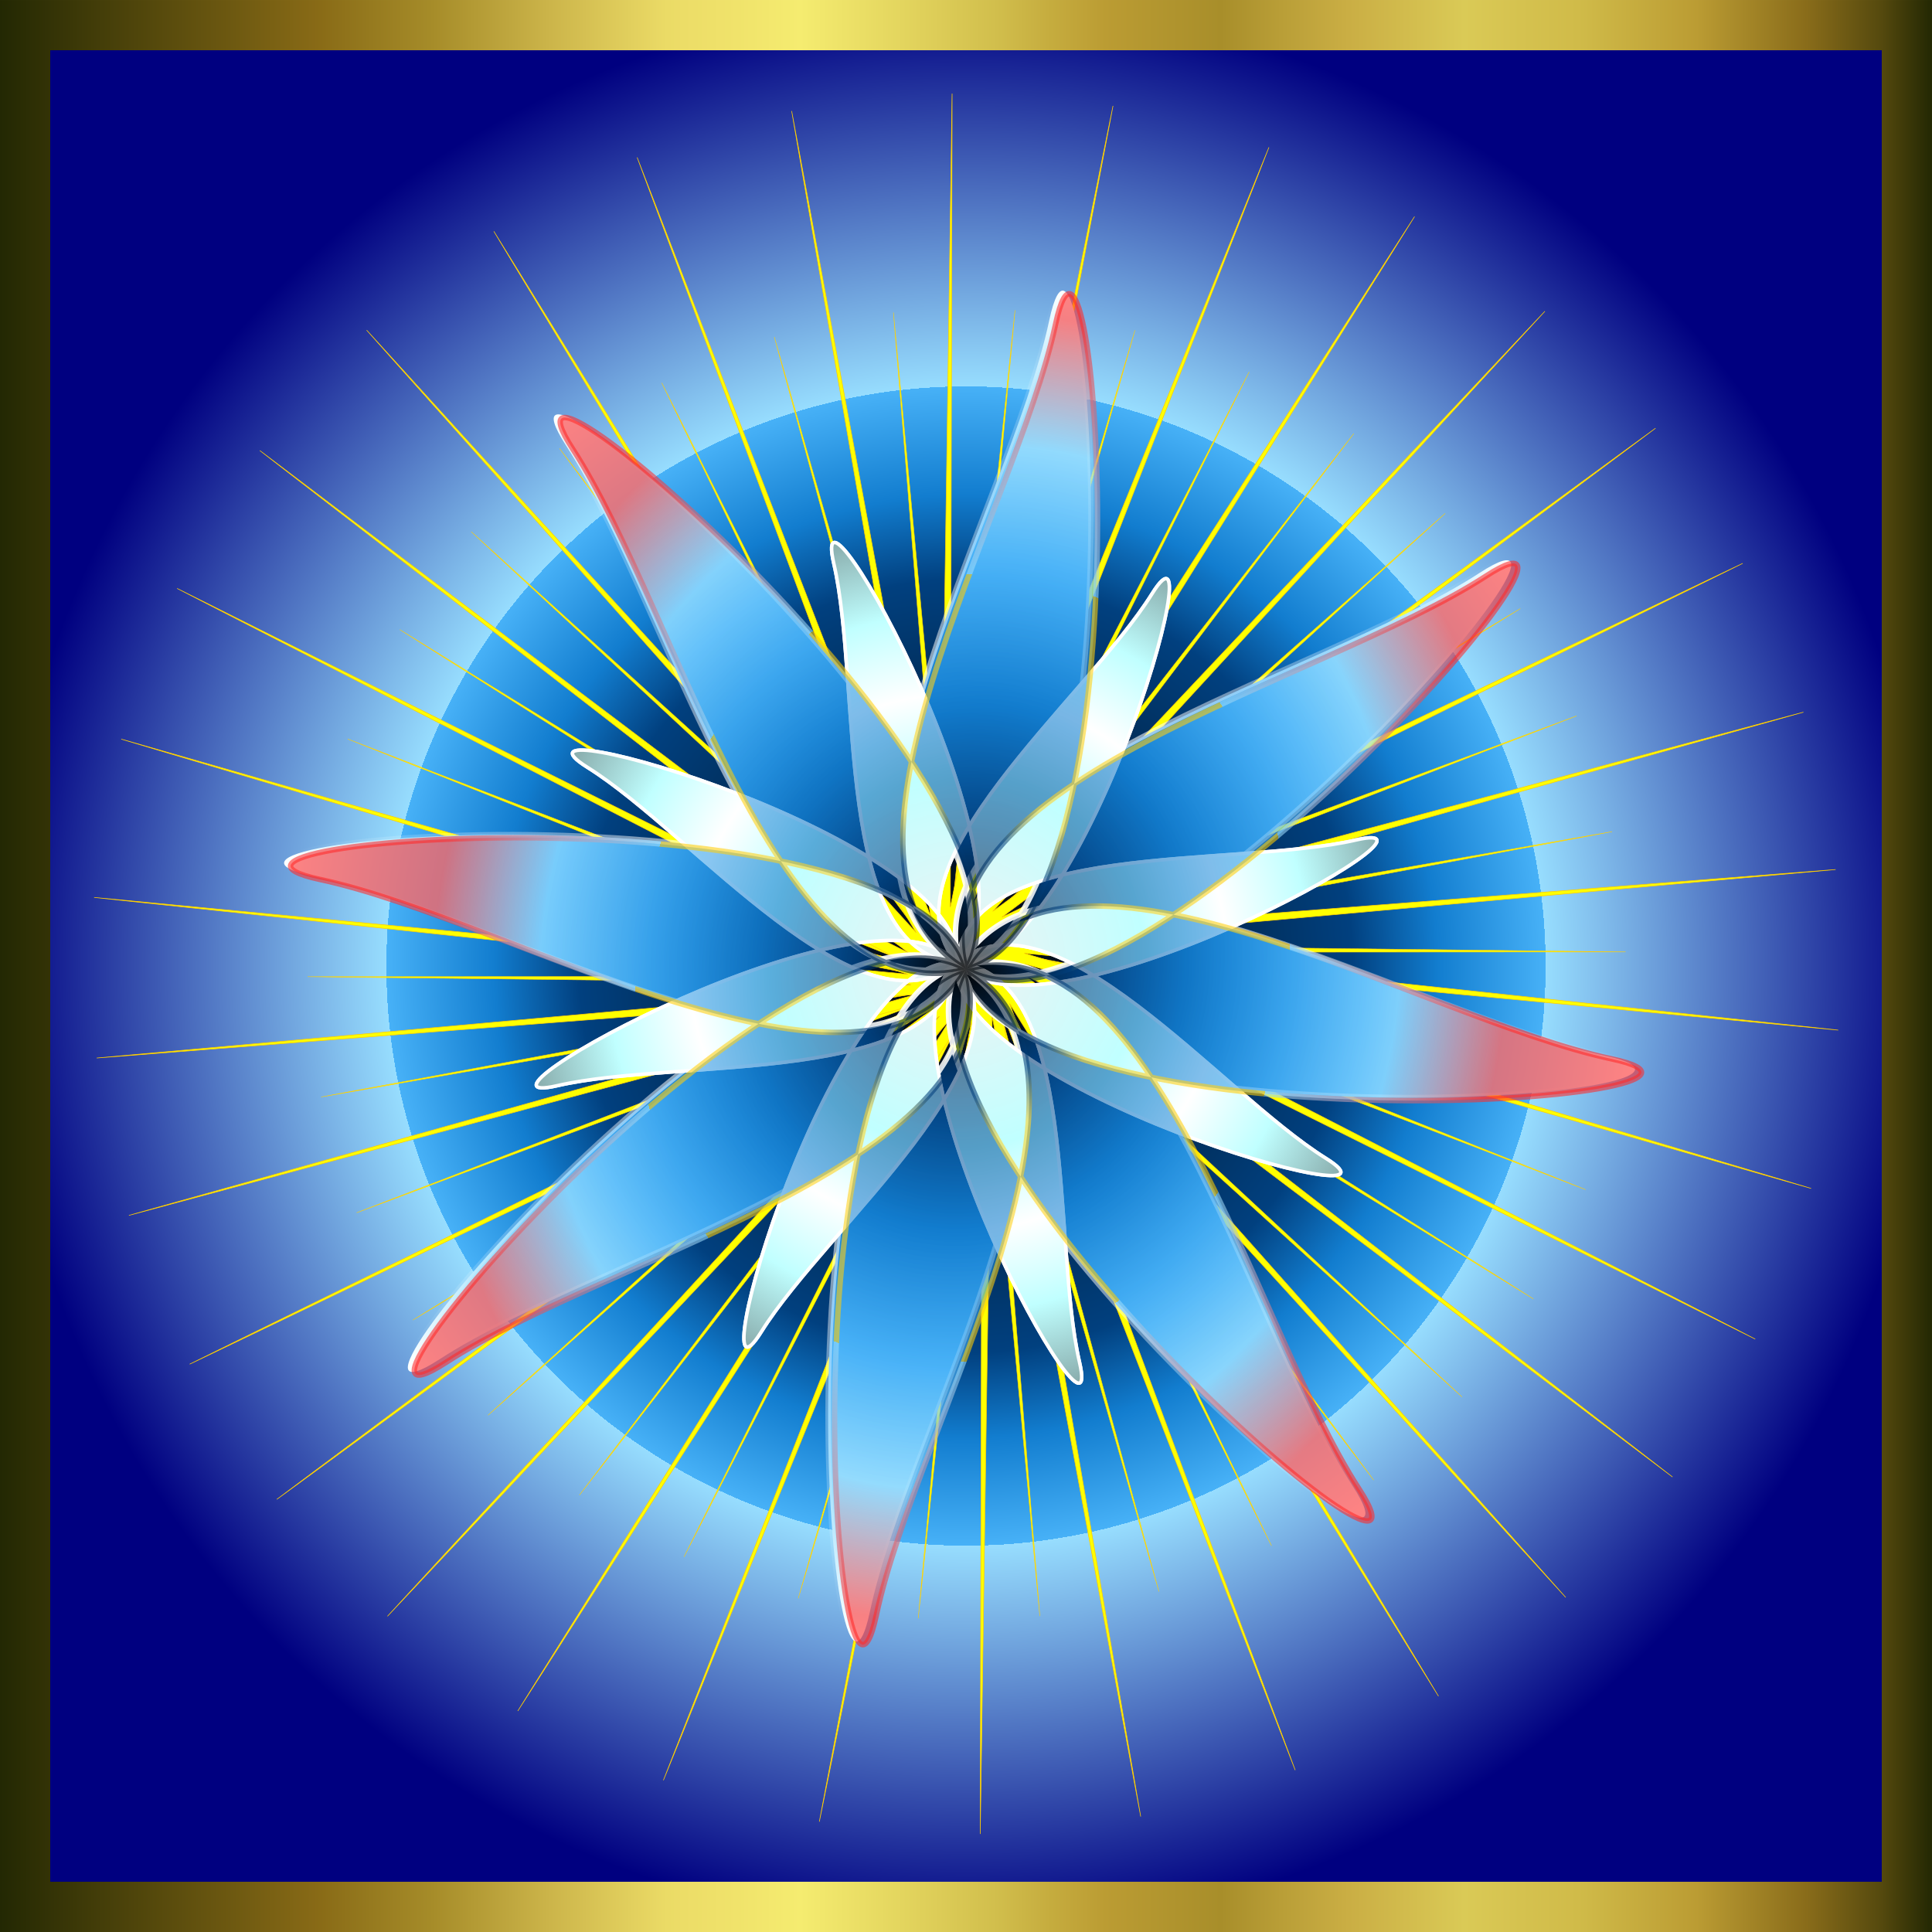
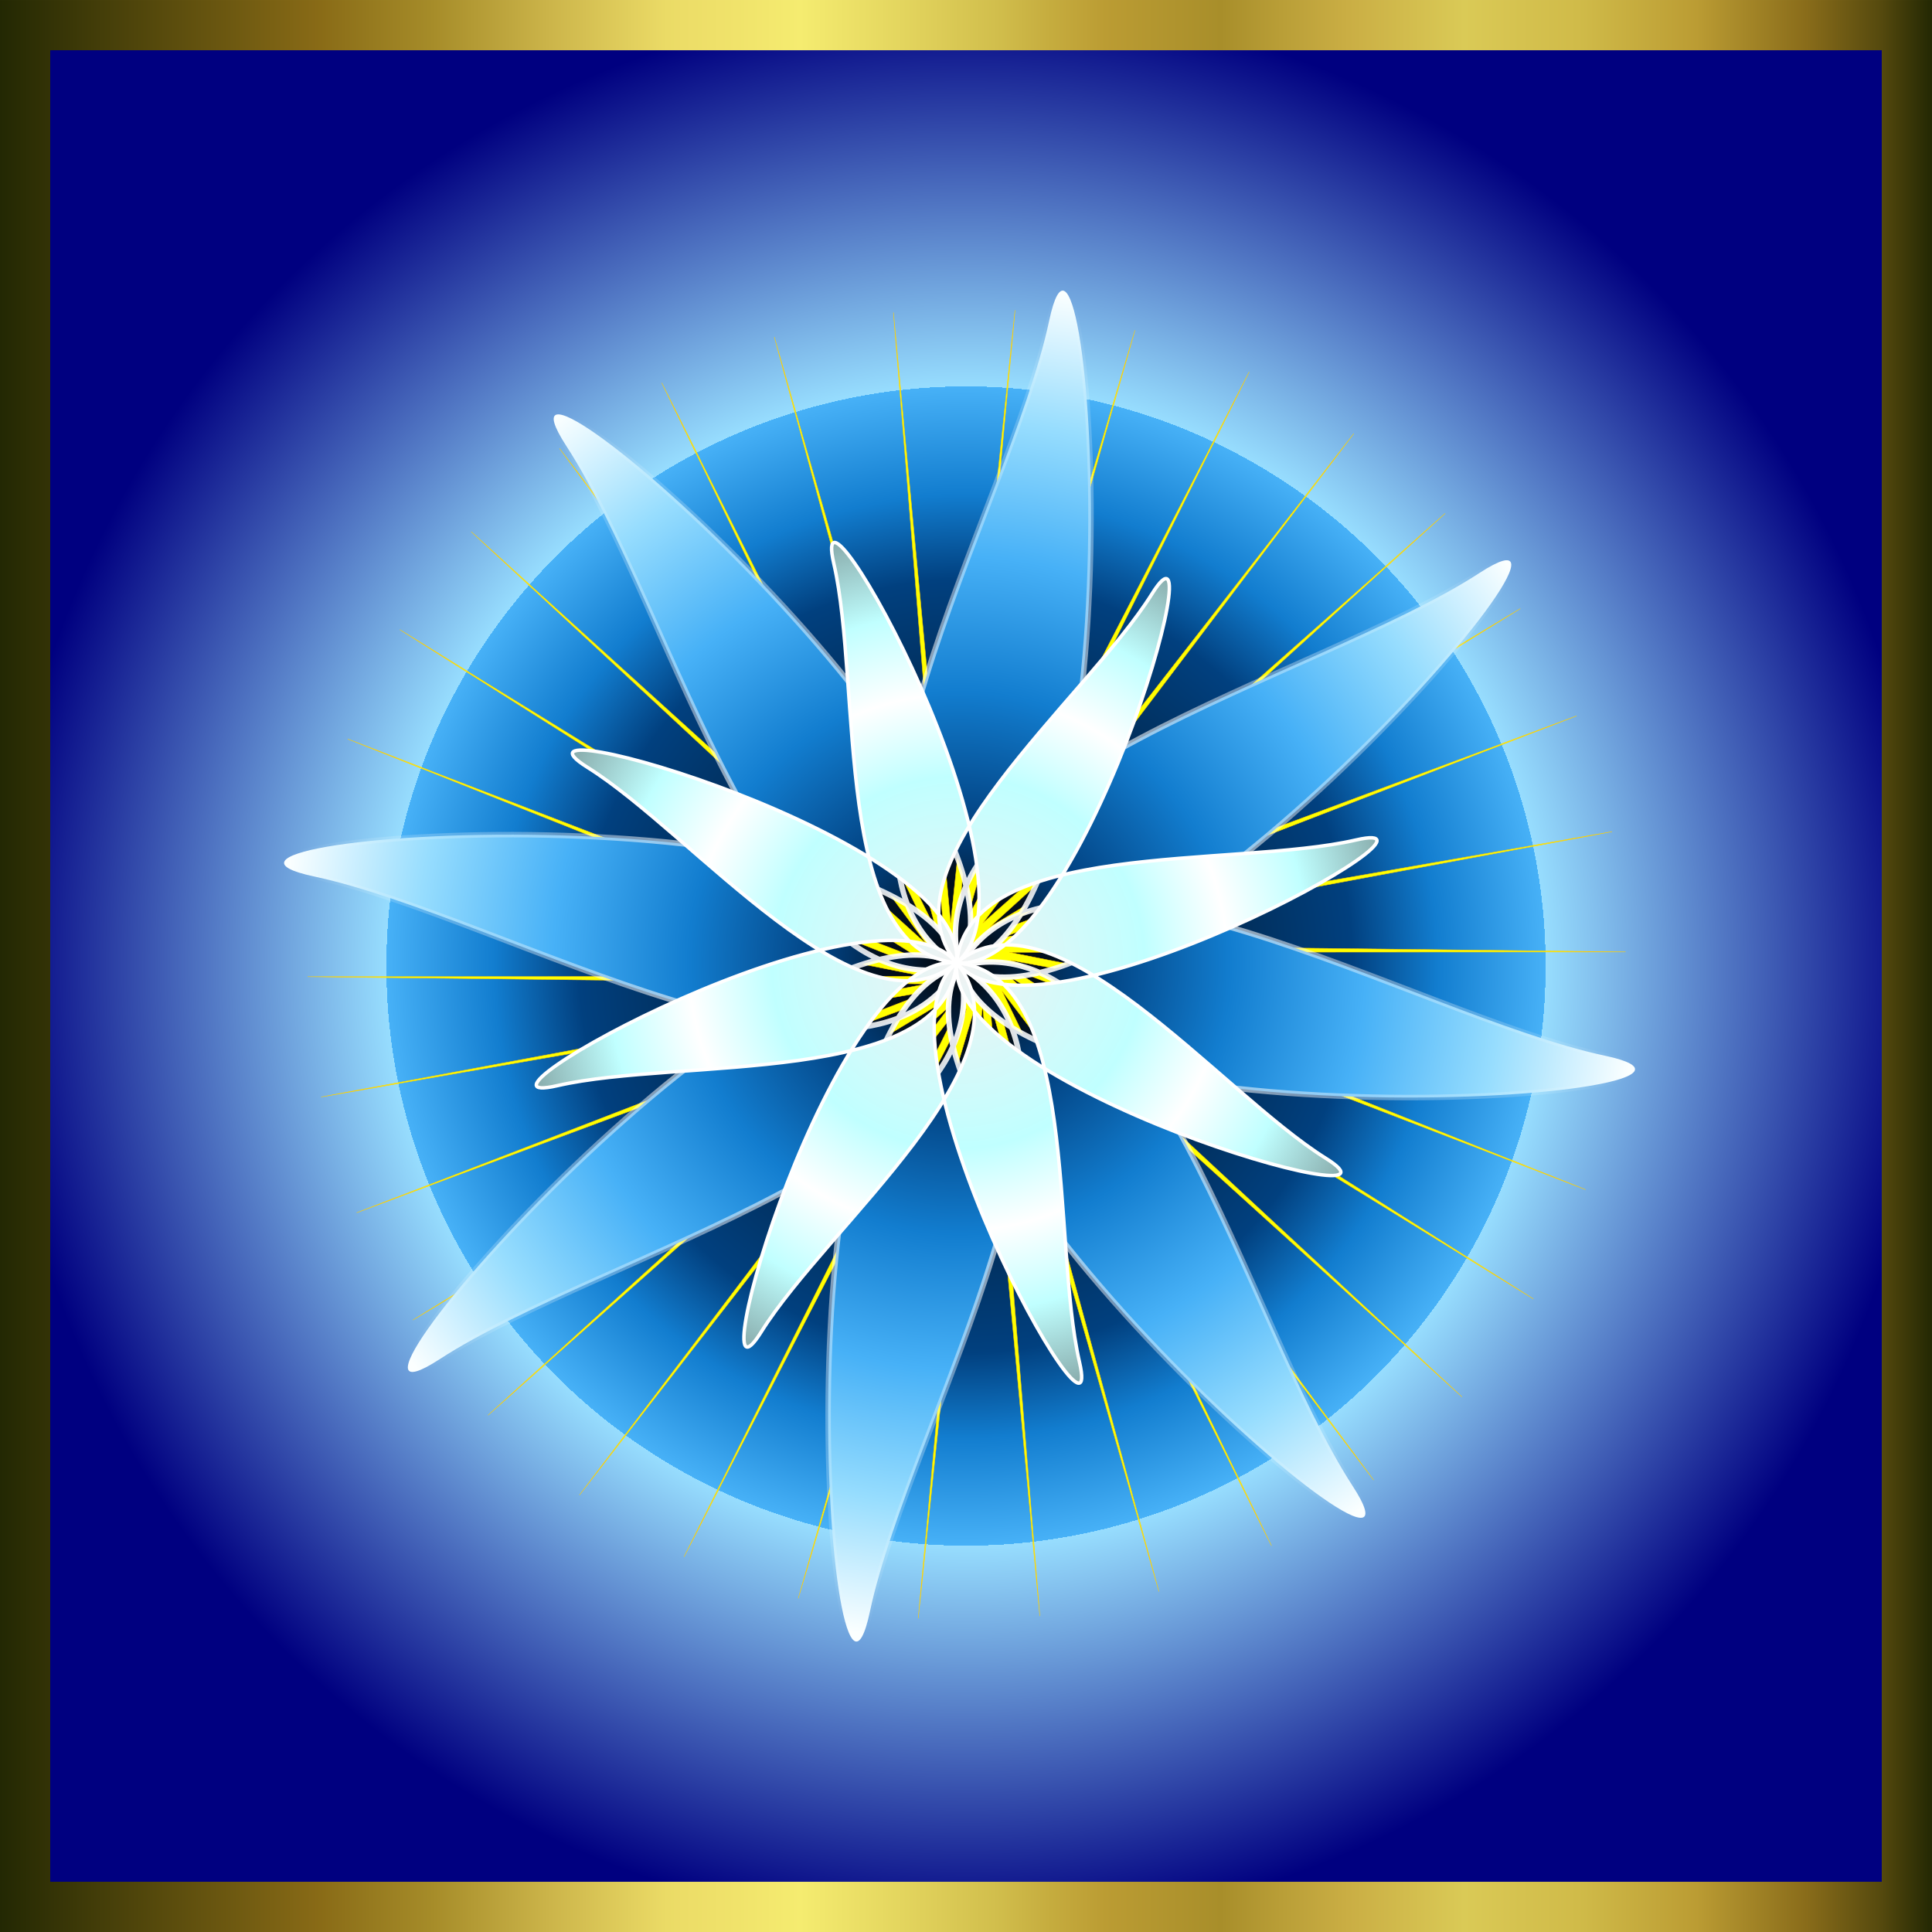
<svg xmlns="http://www.w3.org/2000/svg" xmlns:ns1="http://www.inkscape.org/namespaces/inkscape" xmlns:ns2="http://sodipodi.sourceforge.net/DTD/sodipodi-0.dtd" xmlns:xlink="http://www.w3.org/1999/xlink" width="150" height="150" viewBox="0 0 150 150" id="svg2" version="1.1" ns1:version="0.91 r13725" ns2:docname="173-Jacky.svg">
  <rect x="0" y="0" width="150" height="150" fill="#808080" stroke="none" />
  <defs id="defs4">
    <linearGradient id="linearGradient4485">
      <stop stop-color="#020202" offset="0" id="stop4487" />
      <stop stop-color="#01407f" offset="0.2" id="stop4489" />
      <stop stop-color="#127dcf" offset="0.4" id="stop4491" />
      <stop stop-color="#47b1f7" offset="0.6" id="stop4493" />
      <stop stop-color="#97ddfe" offset="0.8" id="stop4495" />
      <stop stop-color="#fbffff" offset="1" id="stop4497" style="stop-color:#ff2a2a;stop-opacity:1" />
    </linearGradient>
    <linearGradient id="linearGradient4471">
      <stop stop-color="#020202" offset="0" id="stop4473" />
      <stop stop-color="#01407f" offset="0.2" id="stop4475" />
      <stop stop-color="#127dcf" offset="0.272" id="stop4477" style="stop-color:#ffd42a;stop-opacity:1" />
      <stop stop-color="#47b1f7" offset="0.606" id="stop4479" style="stop-color:#ffcc00;stop-opacity:1" />
      <stop stop-color="#97ddfe" offset="0.606" id="stop4481" />
      <stop stop-color="#fbffff" offset="1" id="stop4483" style="stop-color:#ff2a2a;stop-opacity:1" />
    </linearGradient>
    <linearGradient id="linearGradient4447">
      <stop stop-color="#020202" offset="0" id="stop4449" />
      <stop stop-color="#01407f" offset="0.4" id="stop4451" />
      <stop stop-color="#127dcf" offset="0.488" id="stop4453" />
      <stop stop-color="#47b1f7" offset="0.6" id="stop4455" />
      <stop stop-color="#97ddfe" offset="0.6" id="stop4457" />
      <stop stop-color="#fbffff" offset="1" id="stop4459" style="stop-color:#000080;stop-opacity:1" />
    </linearGradient>
    <radialGradient gradientUnits="userSpaceOnUse" gradientTransform="matrix(0.84,0,0,0.84,10.714,159.591)" r="88.642" fy="973.809" fx="76.554" cy="973.809" cx="76.554" id="radialGradient4157" xlink:href="#linearGradient4438" ns1:collect="always" />
    <linearGradient id="linearGradient4163">
      <stop stop-color="#000000" stop-opacity="0" offset="0" id="stop4165" />
      <stop stop-color="#000000" offset="0.05" id="stop4167" />
      <stop stop-color="#340c05" offset="0.05" id="stop4169" />
      <stop stop-color="#c12d11" offset="0.1" id="stop4171" />
      <stop stop-color="#ff806b" offset="0.15" id="stop4173" />
      <stop stop-color="#c12d11" offset="0.2" id="stop4175" />
      <stop stop-color="#c12d11" stop-opacity="0" offset="0.2" id="stop4177" />
      <stop stop-color="#c12d11" stop-opacity="0" offset="0.214" id="stop4179" />
      <stop stop-color="#c12d11" stop-opacity="0" offset="0.228" id="stop4181" />
      <stop stop-color="#c12d11" stop-opacity="0" offset="0.242" id="stop4183" />
      <stop stop-color="#c12d11" stop-opacity="0" offset="0.262" id="stop4185" />
      <stop stop-color="#c12d11" offset="0.262" id="stop4187" />
      <stop stop-color="#e0563e" offset="0.349" id="stop4189" />
      <stop stop-color="#ff806b" offset="0.368" id="stop4191" />
      <stop stop-color="#c12d11" offset="0.4" id="stop4193" />
      <stop stop-color="#340c05" offset="0.45" id="stop4195" />
      <stop stop-color="#000000" offset="0.45" id="stop4197" />
      <stop stop-color="#000000" stop-opacity="0" offset="0.5" id="stop4199" />
      <stop stop-color="#000000" offset="0.55" id="stop4201" />
      <stop stop-color="#340c05" offset="0.55" id="stop4203" />
      <stop stop-color="#c12d11" offset="0.6" id="stop4205" />
      <stop stop-color="#e0563e" offset="0.617" id="stop4207" />
      <stop stop-color="#ff806b" offset="0.642" id="stop4209" />
      <stop stop-color="#e0563e" offset="0.661" id="stop4211" />
      <stop stop-color="#c12d11" offset="0.737" id="stop4213" />
      <stop stop-color="#c12d11" stop-opacity="0" offset="0.737" id="stop4215" />
      <stop stop-color="#c12d11" stop-opacity="0" offset="0.769" id="stop4217" />
      <stop stop-color="#c12d11" stop-opacity="0" offset="0.8" id="stop4219" />
      <stop stop-color="#c12d11" offset="0.8" id="stop4221" />
      <stop stop-color="#ff806b" offset="0.85" id="stop4223" />
      <stop stop-color="#c12d11" offset="0.9" id="stop4225" />
      <stop stop-color="#340c05" offset="0.95" id="stop4227" />
      <stop stop-color="#000000" offset="0.95" id="stop4229" />
      <stop stop-color="#000000" stop-opacity="0" offset="1" id="stop4231" />
    </linearGradient>
    <linearGradient id="linearGradient4276">
      <stop stop-color="#ffffff" offset="0" id="stop4278" />
      <stop stop-color="#ffffff" offset="0.102" id="stop4280" />
      <stop stop-color="#ffb0b0" stop-opacity="0.65" offset="0.2" id="stop4282" />
      <stop stop-color="#ff9797" stop-opacity="0.358" offset="0.301" id="stop4284" />
      <stop stop-color="#ff7d7d" stop-opacity="0.2" offset="0.401" id="stop4286" />
      <stop stop-color="#ff6565" stop-opacity="0.5" offset="0.456" id="stop4288" />
      <stop stop-color="#ff4d4d" stop-opacity="0.8" offset="0.5" id="stop4290" />
      <stop stop-color="#ff4d4d" stop-opacity="0.8" offset="0.511" id="stop4292" />
      <stop stop-color="#ff4d4d" stop-opacity="0.8" offset="0.516" id="stop4294" />
      <stop stop-color="#ffa6a6" stop-opacity="0.4" offset="0.601" id="stop4296" />
      <stop stop-color="#ffffff" stop-opacity="0" offset="1" id="stop4298" />
    </linearGradient>
    <linearGradient id="linearGradient4320">
      <stop stop-color="#000000" offset="0" id="stop4322" />
      <stop stop-color="#ffffff" offset="0.125" id="stop4324" />
      <stop stop-color="#000000" offset="0.25" id="stop4326" />
      <stop stop-color="#ffffff" offset="0.375" id="stop4328" />
      <stop stop-color="#000000" offset="0.5" id="stop4330" />
      <stop stop-color="#ffffff" offset="0.625" id="stop4332" />
      <stop stop-color="#000000" offset="0.75" id="stop4334" />
      <stop stop-color="#dfdfdf" offset="0.875" id="stop4336" />
      <stop stop-color="#000000" offset="1" id="stop4338" />
    </linearGradient>
    <linearGradient id="linearGradient4358">
      <stop stop-color="#232803" offset="0" id="stop4360" />
      <stop stop-color="#55490c" offset="0.08" id="stop4362" />
      <stop stop-color="#886a16" offset="0.164" id="stop4364" />
      <stop stop-color="#a68c29" offset="0.224" id="stop4366" />
      <stop stop-color="#ccb54a" offset="0.285" id="stop4368" />
      <stop stop-color="#ebdb66" offset="0.345" id="stop4370" />
      <stop stop-color="#f0e36b" offset="0.382" id="stop4372" />
      <stop stop-color="#f5ec70" offset="0.414" id="stop4374" />
      <stop stop-color="#e3d55e" offset="0.467" id="stop4376" />
      <stop stop-color="#d1be4c" offset="0.516" id="stop4378" />
      <stop stop-color="#c6ad3f" offset="0.542" id="stop4380" />
      <stop stop-color="#bb9c33" offset="0.572" id="stop4382" />
      <stop stop-color="#a88e2a" offset="0.632" id="stop4384" />
      <stop stop-color="#b99e37" offset="0.663" id="stop4386" />
      <stop stop-color="#caae44" offset="0.698" id="stop4388" />
      <stop stop-color="#d2bc4d" offset="0.728" id="stop4390" />
      <stop stop-color="#daca56" offset="0.758" id="stop4392" />
      <stop stop-color="#d5c24f" offset="0.787" id="stop4394" />
      <stop stop-color="#d0bb49" offset="0.817" id="stop4396" />
      <stop stop-color="#bb9c33" offset="0.878" id="stop4398" />
      <stop stop-color="#896c1a" offset="0.935" id="stop4400" />
      <stop stop-color="#564a0e" offset="0.973" id="stop4402" />
      <stop stop-color="#232803" offset="1" id="stop4404" />
    </linearGradient>
    <linearGradient id="linearGradient4438">
      <stop stop-color="#000000" stop-opacity="0" offset="0" id="stop4440" />
      <stop stop-color="#000000" stop-opacity="0" offset="0.379" id="stop4442" />
      <stop stop-color="#000000" stop-opacity="0.5" offset="0.624" id="stop4444" />
      <stop stop-color="#000000" offset="0.721" id="stop4446" />
      <stop stop-color="#641709" offset="0.721" id="stop4448" />
      <stop stop-color="#340c05" offset="0.776" id="stop4450" />
      <stop stop-color="#7b1c0b" offset="0.834" id="stop4452" />
      <stop stop-color="#c12d11" offset="0.86" id="stop4454" />
      <stop stop-color="#ff806b" offset="0.893" id="stop4456" />
      <stop stop-color="#e0563e" offset="0.912" id="stop4458" />
      <stop stop-color="#c12d11" offset="0.928" id="stop4460" />
      <stop stop-color="#c12d11" stop-opacity="0" offset="0.928" id="stop4462" />
      <stop stop-color="#c12d11" stop-opacity="0" offset="1" id="stop4464" />
    </linearGradient>
    <linearGradient id="linearGradient4969">
      <stop id="stop4971" offset="0" stop-color="#020202" />
      <stop id="stop4973" offset="0.2" stop-color="#01407f" />
      <stop id="stop4975" offset="0.4" stop-color="#127dcf" />
      <stop id="stop4977" offset="0.6" stop-color="#47b1f7" />
      <stop id="stop4979" offset="0.8" stop-color="#97ddfe" />
      <stop id="stop4981" offset="1" stop-color="#fbffff" />
    </linearGradient>
    <linearGradient id="linearGradient4957" ns1:collect="always">
      <stop id="stop4959" offset="0" style="stop-color:#ffffff;stop-opacity:1;" />
      <stop id="stop4961" offset="1" style="stop-color:#ffffff;stop-opacity:0;" />
    </linearGradient>
    <linearGradient id="linearGradient4152">
      <stop id="stop4162" offset="0" stop-color="#424343" style="stop-color:#f2f2f2;stop-opacity:1" />
      <stop id="stop4160" offset="0.34" stop-color="#c0ffff" />
      <stop id="stop4158" offset="0.49" stop-color="#ffffff" />
      <stop id="stop4156" offset="0.64" stop-color="#c0ffff" />
      <stop id="stop4154" offset="1" stop-color="#424343" />
    </linearGradient>
    <linearGradient id="linearGradient4207">
      <stop stop-color="#481318" offset="0" id="stop4209-8" />
      <stop stop-color="#edafb9" offset="0.2" id="stop4211-1" />
      <stop stop-color="#ffffac" offset="0.4" id="stop4213-2" />
      <stop stop-color="#402a16" offset="0.6" id="stop4215-2" />
      <stop stop-color="#454e00" offset="0.8" id="stop4217-9" />
      <stop stop-color="#eec28c" offset="1" id="stop4219-3" />
    </linearGradient>
    <radialGradient gradientUnits="userSpaceOnUse" gradientTransform="matrix(1.258,-0.141,0.14,1.251,-143.268,-248.928)" r="62.12" fy="998.635" fx="12.611" cy="998.635" cx="12.611" id="radialGradient4903" xlink:href="#linearGradient4152" ns1:collect="always" />
    <radialGradient gradientUnits="userSpaceOnUse" gradientTransform="matrix(0.938,0.17,-0.208,1.147,209.63,-148.705)" r="62.12" fy="998.635" fx="12.611" cy="998.635" cx="12.611" id="radialGradient4911" xlink:href="#linearGradient4485" ns1:collect="always" />
    <radialGradient gradientUnits="userSpaceOnUse" r="75" fy="998.635" fx="12.611" cy="998.635" cx="12.611" id="radialGradient4963" xlink:href="#linearGradient4957" ns1:collect="always" />
    <radialGradient r="75" fy="998.635" fx="12.611" cy="998.635" cx="12.611" gradientUnits="userSpaceOnUse" id="radialGradient4967" xlink:href="#linearGradient4471" ns1:collect="always" gradientTransform="matrix(0.777,0.141,-0.173,0.95,175.92,48.39)" />
    <radialGradient ns1:collect="always" xlink:href="#linearGradient4969" id="radialGradient3632" gradientUnits="userSpaceOnUse" gradientTransform="matrix(1.207,0,0,1.207,-2.615,-207.058)" cx="12.611" cy="998.635" fx="12.611" fy="998.635" r="62.12" />
    <radialGradient ns1:collect="always" xlink:href="#linearGradient4152" id="radialGradient3634" gradientUnits="userSpaceOnUse" gradientTransform="matrix(1.258,-0.141,0.14,1.251,-143.268,-248.928)" cx="12.611" cy="998.635" fx="12.611" fy="998.635" r="62.12" />
    <radialGradient ns1:collect="always" xlink:href="#linearGradient4447" id="radialGradient4445" cx="75" cy="977.362" fx="75" fy="977.362" r="75" gradientUnits="userSpaceOnUse" />
    <linearGradient ns1:collect="always" xlink:href="#linearGradient4358" id="linearGradient4469" x1="0" y1="977.362" x2="150" y2="977.362" gradientUnits="userSpaceOnUse" />
  </defs>
  <ns2:namedview id="base" pagecolor="#ffffff" bordercolor="#666666" borderopacity="1.0" ns1:pageopacity="0.0" ns1:pageshadow="2" ns1:zoom="5.7669817" ns1:cx="46.058619" ns1:cy="76.606854" ns1:document-units="px" ns1:current-layer="layer1" showgrid="false" units="px" fit-margin-top="0" fit-margin-left="0" fit-margin-right="0" fit-margin-bottom="0" ns1:window-width="1920" ns1:window-height="1121" ns1:window-x="-9" ns1:window-y="-9" ns1:window-maximized="1" />
  <g ns1:label="Ebene 1" ns1:groupmode="layer" id="layer1" transform="translate(0,-902.362)">
    <g transform="translate(125,-373.571)" id="layer1-6" ns1:label="Ebene 1">
      <path transform="matrix(1.033,0,0,1.036,-2.449,-35.495)" d="M 85.795,1001.375 C 287.006,912.703 -140.665,1038.055 78.74,1023.548 298.144,1009.041 -142.308,941.088 68.826,1002.497 279.96,1063.906 -128.229,885.03 49.169,1014.947 226.567,1144.865 -67.16,809.693 55.106,992.449 177.371,1175.206 -20.341,775.799 32.045,989.351 84.43,1202.903 74.867,757.343 51.054,975.933 27.241,1194.523 132.519,761.473 35.38,958.736 -61.759,1155.999 217.316,808.533 58.567,960.676 -100.182,1112.82 258.825,848.755 57.614,937.428 -143.597,1026.1 293.534,939.312 74.129,953.818 -145.275,968.325 299.477,996.805 88.343,935.396 -122.792,873.987 267.857,1088.485 90.459,958.568 -86.94,828.65 235.454,1136.348 113.188,953.592 -9.077,770.835 152.3,1186.255 99.915,972.702 47.529,759.15 96.712,1202.091 120.525,983.501 144.338,764.911 0.934,1186.872 98.073,989.608 c 97.139,-197.263 -149.902,173.664 8.847,21.52 158.749,-152.143 -222.336,78.919 -21.125,-9.753 z" ns1:randomized="0" ns1:rounded="-9.45" ns1:flatsided="false" ns2:arg2="1.5047742" ns2:arg1="1.1557083" ns2:r2="45.020744" ns2:r1="24.861296" ns2:cy="978.62537" ns2:cx="75.769341" ns2:sides="9" id="path4139" style="color:#000000;clip-rule:nonzero;display:inline;overflow:visible;visibility:visible;opacity:1;isolation:auto;mix-blend-mode:normal;color-interpolation:sRGB;color-interpolation-filters:linearRGB;solid-color:#000000;solid-opacity:1;fill:#ffcc00;fill-opacity:1;fill-rule:evenodd;stroke:#aa8800;stroke-width:0.407;stroke-linecap:round;stroke-linejoin:round;stroke-miterlimit:4;stroke-dasharray:none;stroke-dashoffset:0;stroke-opacity:1;color-rendering:auto;image-rendering:auto;shape-rendering:auto;text-rendering:auto;enable-background:accumulate" ns2:type="star" />
      <path id="path4149" d="M 86.149,1002.249 C 293.932,910.356 -147.708,1040.26 78.862,1025.226 305.433,1010.193 -149.405,939.772 68.625,1003.411 286.656,1067.051 -134.867,881.677 48.326,1016.314 231.519,1150.95 -71.802,803.605 54.457,992.998 180.716,1182.392 -23.454,768.48 30.643,989.788 84.739,1211.096 74.864,749.353 50.273,975.882 25.682,1202.411 134.399,753.634 34.087,958.061 -66.225,1162.488 221.965,802.403 58.031,960.071 -105.903,1117.74 264.83,844.086 57.047,935.979 -150.737,1027.871 300.672,937.931 74.101,952.964 -152.469,967.998 306.81,997.512 88.779,933.873 -129.251,870.234 274.157,1092.522 90.964,957.886 -92.228,823.25 240.695,1142.123 114.437,952.73 -11.822,763.336 154.826,1193.842 100.729,972.534 46.633,751.226 97.422,1210.254 122.013,983.725 146.604,757.196 -1.485,1194.482 98.827,990.054 199.139,785.627 -55.97,1170.025 107.964,1012.356 271.898,854.688 -121.635,1094.142 86.149,1002.249 Z" style="color:#000000;clip-rule:nonzero;display:inline;overflow:visible;visibility:visible;opacity:1;isolation:auto;mix-blend-mode:normal;color-interpolation:sRGB;color-interpolation-filters:linearRGB;solid-color:#000000;solid-opacity:1;fill:url(#radialGradient4157);fill-opacity:1;fill-rule:evenodd;stroke:#aa8800;stroke-width:1.552;stroke-linecap:round;stroke-linejoin:round;stroke-miterlimit:4;stroke-dasharray:none;stroke-dashoffset:0;stroke-opacity:1;color-rendering:auto;image-rendering:auto;shape-rendering:auto;text-rendering:auto;enable-background:accumulate" ns1:connector-curvature="0" />
    </g>
    <g id="g4499">
      <rect y="904.313" x="1.95" height="146.099" width="146.099" id="rect3636" style="fill:url(#radialGradient4445);fill-rule:evenodd;stroke:url(#linearGradient4469);stroke-width:3.901;stroke-linecap:butt;stroke-linejoin:miter;stroke-opacity:1;fill-opacity:1" />
      <g ns1:label="Ebene 1" id="layer1-5" transform="matrix(0.903,0,0,0.903,-228.439,513.605)">
        <g id="g5238">
          <g transform="matrix(0.203,0,0,0.202,268.228,409.354)" id="g4140">
            <path ns2:type="star" style="color:#000000;clip-rule:nonzero;display:inline;overflow:visible;visibility:visible;opacity:1;isolation:auto;mix-blend-mode:normal;color-interpolation:sRGB;color-interpolation-filters:linearRGB;solid-color:#000000;solid-opacity:1;fill:#ffff00;fill-opacity:1;fill-rule:evenodd;stroke:#ffcc00;stroke-width:0.188;stroke-miterlimit:4;stroke-dasharray:none;stroke-opacity:1;color-rendering:auto;image-rendering:auto;shape-rendering:auto;text-rendering:auto;enable-background:accumulate" id="path4136" ns2:sides="34" ns2:cx="334.28571" ns2:cy="515.21936" ns2:r1="279.15897" ns2:r2="18.839596" ns2:arg1="1.089909" ns2:arg2="0.83405112" ns1:flatsided="false" ns1:rounded="0" ns1:randomized="0" d="M 463.415,762.717 346.944,529.173 415.739,782.231 344.164,531.261 365.289,792.651 341.048,532.803 313.783,793.624 337.702,533.747 262.975,785.117 334.239,534.059 214.596,767.418 330.779,533.73 170.292,741.131 327.437,532.77 131.574,707.15 324.329,531.213 99.758,666.634 321.559,529.111 75.929,620.962 319.224,526.536 60.898,571.688 317.401,523.576 55.177,520.492 316.153,520.331 58.96,469.116 315.522,516.912 72.119,419.31 315.531,513.435 94.207,372.77 316.178,510.019 124.469,331.081 317.442,506.78 161.877,295.663 319.279,503.829 205.156,267.721 321.628,501.266 252.833,248.208 324.407,499.177 303.283,237.787 327.523,497.635 354.789,236.814 330.869,496.692 405.596,245.322 334.332,496.38 453.976,263.021 337.793,496.709 498.279,289.308 341.134,497.669 536.998,323.288 344.243,499.226 568.813,363.805 347.012,501.328 592.643,409.477 349.348,503.903 607.674,458.75 351.171,506.863 613.395,509.947 352.419,510.108 609.611,561.323 353.049,513.527 596.452,611.129 353.041,517.004 574.365,657.669 352.393,520.419 544.102,699.358 351.13,523.658 506.694,734.776 349.292,526.61 Z" />
-             <path d="M 505.714,843.791 351.09,533.744 442.421,869.696 347.4,536.516 375.444,883.53 343.263,538.563 307.067,884.822 338.821,539.816 239.616,873.527 334.224,540.23 175.389,850.031 329.63,539.793 116.573,815.133 325.194,538.519 65.171,770.022 321.067,536.452 22.933,716.233 317.391,533.661 -8.702,655.6 314.29,530.243 -28.656,590.186 311.87,526.313 -36.252,522.219 310.213,522.005 -31.229,454.014 309.376,517.466 -13.759,387.893 309.387,512.851 15.564,326.108 310.246,508.316 55.74,270.763 311.924,504.016 105.401,223.742 314.364,500.098 162.857,186.648 317.481,496.695 226.151,160.743 321.171,493.922 293.127,146.908 325.308,491.875 361.505,145.617 329.75,490.623 428.956,156.911 334.347,490.209 493.183,180.408 338.942,490.646 551.998,215.306 343.378,491.92 603.4,260.417 347.504,493.987 645.638,314.205 351.181,496.777 677.273,374.839 354.282,500.196 l 342.946,-59.943 -340.526,63.873 348.121,4.094 -346.465,0.214 341.442,67.991 L 359.196,512.973 682.33,642.546 359.184,517.588 653.008,704.331 358.325,522.123 612.832,759.676 356.647,526.423 563.17,806.696 354.208,530.341 Z" ns1:randomized="0" ns1:rounded="0" ns1:flatsided="false" ns2:arg2="0.83405112" ns2:arg1="1.089909" ns2:r2="25.01091" ns2:r1="370.60349" ns2:cy="515.21936" ns2:cx="334.28571" ns2:sides="34" id="path4138" style="color:#000000;clip-rule:nonzero;display:inline;overflow:visible;visibility:visible;opacity:1;isolation:auto;mix-blend-mode:normal;color-interpolation:sRGB;color-interpolation-filters:linearRGB;solid-color:#000000;solid-opacity:1;fill:#ffff00;fill-opacity:1;fill-rule:evenodd;stroke:#ffcc00;stroke-width:0.25;stroke-miterlimit:4;stroke-dasharray:none;stroke-opacity:1;color-rendering:auto;image-rendering:auto;shape-rendering:auto;text-rendering:auto;enable-background:accumulate" ns2:type="star" transform="matrix(0.995,0.095,-0.095,0.995,50.427,-29.411)" />
          </g>
        </g>
      </g>
      <g ns1:label="Ebene 1" id="layer1-0" transform="matrix(0.702,0,0,0.702,65.647,276.327)">
        <g id="g5018">
          <rect y="924.642" x="-61.383" height="147.986" width="147.986" id="rect4136" style="opacity:1;fill:none;fill-opacity:1;fill-rule:evenodd;stroke:none;stroke-width:2;stroke-miterlimit:4;stroke-dasharray:none;stroke-dashoffset:0;stroke-opacity:1" />
          <path d="m 56.087,1056.136 c -11.774,-18.14 -22.548,-62.949 -43.477,-57.5 -20.928,5.449 -14.417,92.554 -9.916,71.402 4.501,-21.152 28.568,-60.456 9.916,-71.402 -18.652,-10.946 -75.64,55.251 -57.5,43.477 18.14,-11.774 62.949,-22.549 57.5,-43.477 -5.449,-20.928 -92.554,-14.417 -71.402,-9.916 21.152,4.501 60.456,28.568 71.402,9.916 10.946,-18.652 -55.251,-75.64 -43.477,-57.5 11.774,18.14 22.548,62.949 43.477,57.5 20.928,-5.449 14.417,-92.554 9.916,-71.402 -4.501,21.152 -28.568,60.456 -9.916,71.402 18.652,10.946 75.64,-55.251 57.5,-43.477 -18.14,11.774 -62.949,22.548 -57.5,43.477 5.449,20.928 92.554,14.417 71.402,9.916 -21.152,-4.501 -60.456,-28.568 -71.402,-9.916 -10.946,18.652 55.251,75.64 43.477,57.5 z" ns1:randomized="0" ns1:rounded="0.3" ns1:flatsided="false" ns2:arg2="2.9578377" ns2:arg1="0.92339369" ns2:r2="1.1514097e-006" ns2:r1="72.086929" ns2:cy="998.63525" ns2:cx="12.610635" ns2:sides="8" id="path4893" style="color:#000000;clip-rule:nonzero;display:inline;overflow:visible;visibility:visible;opacity:1;isolation:auto;mix-blend-mode:normal;color-interpolation:sRGB;color-interpolation-filters:linearRGB;solid-color:#000000;solid-opacity:1;fill:url(#radialGradient3632);fill-opacity:1;fill-rule:evenodd;stroke:url(#radialGradient4963);stroke-width:0.604;stroke-miterlimit:4;stroke-dasharray:none;stroke-opacity:1;color-rendering:auto;image-rendering:auto;shape-rendering:auto;text-rendering:auto;enable-background:accumulate" ns2:type="star" />
          <path transform="matrix(-0.701,0.327,-0.327,-0.701,347.683,1694.194)" ns2:type="star" style="color:#000000;clip-rule:nonzero;display:inline;overflow:visible;visibility:visible;opacity:1;isolation:auto;mix-blend-mode:normal;color-interpolation:sRGB;color-interpolation-filters:linearRGB;solid-color:#000000;solid-opacity:1;fill:url(#radialGradient3634);fill-opacity:1;fill-rule:evenodd;stroke:#ffffff;stroke-width:0.5;stroke-miterlimit:4;stroke-dasharray:none;stroke-opacity:1;color-rendering:auto;image-rendering:auto;shape-rendering:auto;text-rendering:auto;enable-background:accumulate" id="path4895" ns2:sides="8" ns2:cx="12.610642" ns2:cy="998.63525" ns2:r1="59.707203" ns2:r2="9.5367432e-007" ns2:arg1="0.92339369" ns2:arg2="2.9578377" ns1:flatsided="false" ns1:rounded="0.3" ns1:randomized="0" d="m 48.621,1046.261 c -9.754,-15.023 -18.676,-52.139 -36.01,-47.626 -17.334,4.513 -11.939,76.66 -8.213,59.14 3.726,-17.52 23.662,-50.074 8.213,-59.14 -15.448,-9.066 -62.649,45.765 -47.626,36.01 15.023,-9.754 52.139,-18.676 47.626,-36.01 -4.513,-17.334 -76.66,-11.939 -59.14,-8.213 17.52,3.726 50.074,23.662 59.14,8.213 9.066,-15.448 -45.765,-62.649 -36.01,-47.626 9.754,15.023 18.676,52.139 36.01,47.626 17.334,-4.513 11.939,-76.66 8.213,-59.14 -3.726,17.52 -23.662,50.074 -8.213,59.14 15.448,9.066 62.649,-45.765 47.626,-36.01 -15.023,9.754 -52.139,18.676 -47.626,36.01 4.513,17.334 76.66,11.939 59.14,8.213 -17.52,-3.726 -50.074,-23.662 -59.14,-8.213 -9.066,15.448 45.765,62.649 36.01,47.626 z" />
-           <path d="m 48.621,1046.261 c -9.754,-15.023 -18.676,-52.139 -36.01,-47.626 -17.334,4.513 -11.939,76.66 -8.213,59.14 3.726,-17.52 23.662,-50.074 8.213,-59.14 -15.448,-9.066 -62.649,45.765 -47.626,36.01 15.023,-9.754 52.139,-18.676 47.626,-36.01 -4.513,-17.334 -76.66,-11.939 -59.14,-8.213 17.52,3.726 50.074,23.662 59.14,8.213 9.066,-15.448 -45.765,-62.649 -36.01,-47.626 9.754,15.023 18.676,52.139 36.01,47.626 17.334,-4.513 11.939,-76.66 8.213,-59.14 -3.726,17.52 -23.662,50.074 -8.213,59.14 15.448,9.066 62.649,-45.765 47.626,-36.01 -15.023,9.754 -52.139,18.676 -47.626,36.01 4.513,17.334 76.66,11.939 59.14,8.213 -17.52,-3.726 -50.074,-23.662 -59.14,-8.213 -9.066,15.448 45.765,62.649 36.01,47.626 z" ns1:randomized="0" ns1:rounded="0.3" ns1:flatsided="false" ns2:arg2="2.9578377" ns2:arg1="0.92339369" ns2:r2="9.5367432e-007" ns2:r1="59.707203" ns2:cy="998.63525" ns2:cx="12.610642" ns2:sides="8" id="path5009" style="color:#000000;clip-rule:nonzero;display:inline;overflow:visible;visibility:visible;opacity:1;isolation:auto;mix-blend-mode:normal;color-interpolation:sRGB;color-interpolation-filters:linearRGB;solid-color:#000000;solid-opacity:1;fill:url(#radialGradient4903);fill-opacity:1;fill-rule:evenodd;stroke:#ffffff;stroke-width:0.5;stroke-miterlimit:4;stroke-dasharray:none;stroke-opacity:1;color-rendering:auto;image-rendering:auto;shape-rendering:auto;text-rendering:auto;enable-background:accumulate" ns2:type="star" transform="matrix(-0.701,0.327,-0.327,-0.701,347.683,1694.194)" />
-           <path ns2:type="star" style="color:#000000;clip-rule:nonzero;display:inline;overflow:visible;visibility:visible;opacity:0.58;isolation:auto;mix-blend-mode:normal;color-interpolation:sRGB;color-interpolation-filters:linearRGB;solid-color:#000000;solid-opacity:1;fill:url(#radialGradient4911);fill-opacity:1;fill-rule:evenodd;stroke:url(#radialGradient4967);stroke-width:0.604;stroke-miterlimit:4;stroke-dasharray:none;stroke-opacity:1;color-rendering:auto;image-rendering:auto;shape-rendering:auto;text-rendering:auto;enable-background:accumulate" id="path4965" ns2:sides="8" ns2:cx="13.328312" ns2:cy="998.98199" ns2:r1="72.086929" ns2:r2="1.1514097e-006" ns2:arg1="0.92339369" ns2:arg2="2.9578377" ns1:flatsided="false" ns1:rounded="0.3" ns1:randomized="0" d="M 56.805,1056.482 C 45.031,1038.343 34.257,993.533 13.328,998.982 c -20.928,5.449 -14.417,92.554 -9.916,71.402 4.501,-21.152 28.568,-60.456 9.916,-71.402 -18.652,-10.946 -75.64,55.251 -57.5,43.477 18.14,-11.774 62.949,-22.548 57.5,-43.477 -5.449,-20.928 -92.554,-14.417 -71.402,-9.916 21.152,4.501 60.456,28.568 71.402,9.916 10.946,-18.652 -55.251,-75.64 -43.477,-57.5 11.774,18.14 22.548,62.949 43.477,57.5 20.928,-5.449 14.417,-92.554 9.916,-71.402 -4.501,21.152 -28.568,60.456 -9.916,71.402 18.652,10.946 75.64,-55.251 57.5,-43.477 -18.14,11.774 -62.949,22.548 -57.5,43.477 5.449,20.928 92.554,14.417 71.402,9.916 -21.152,-4.501 -60.456,-28.568 -71.402,-9.916 -10.946,18.651 55.251,75.64 43.477,57.5 z" />
        </g>
      </g>
    </g>
  </g>
</svg>